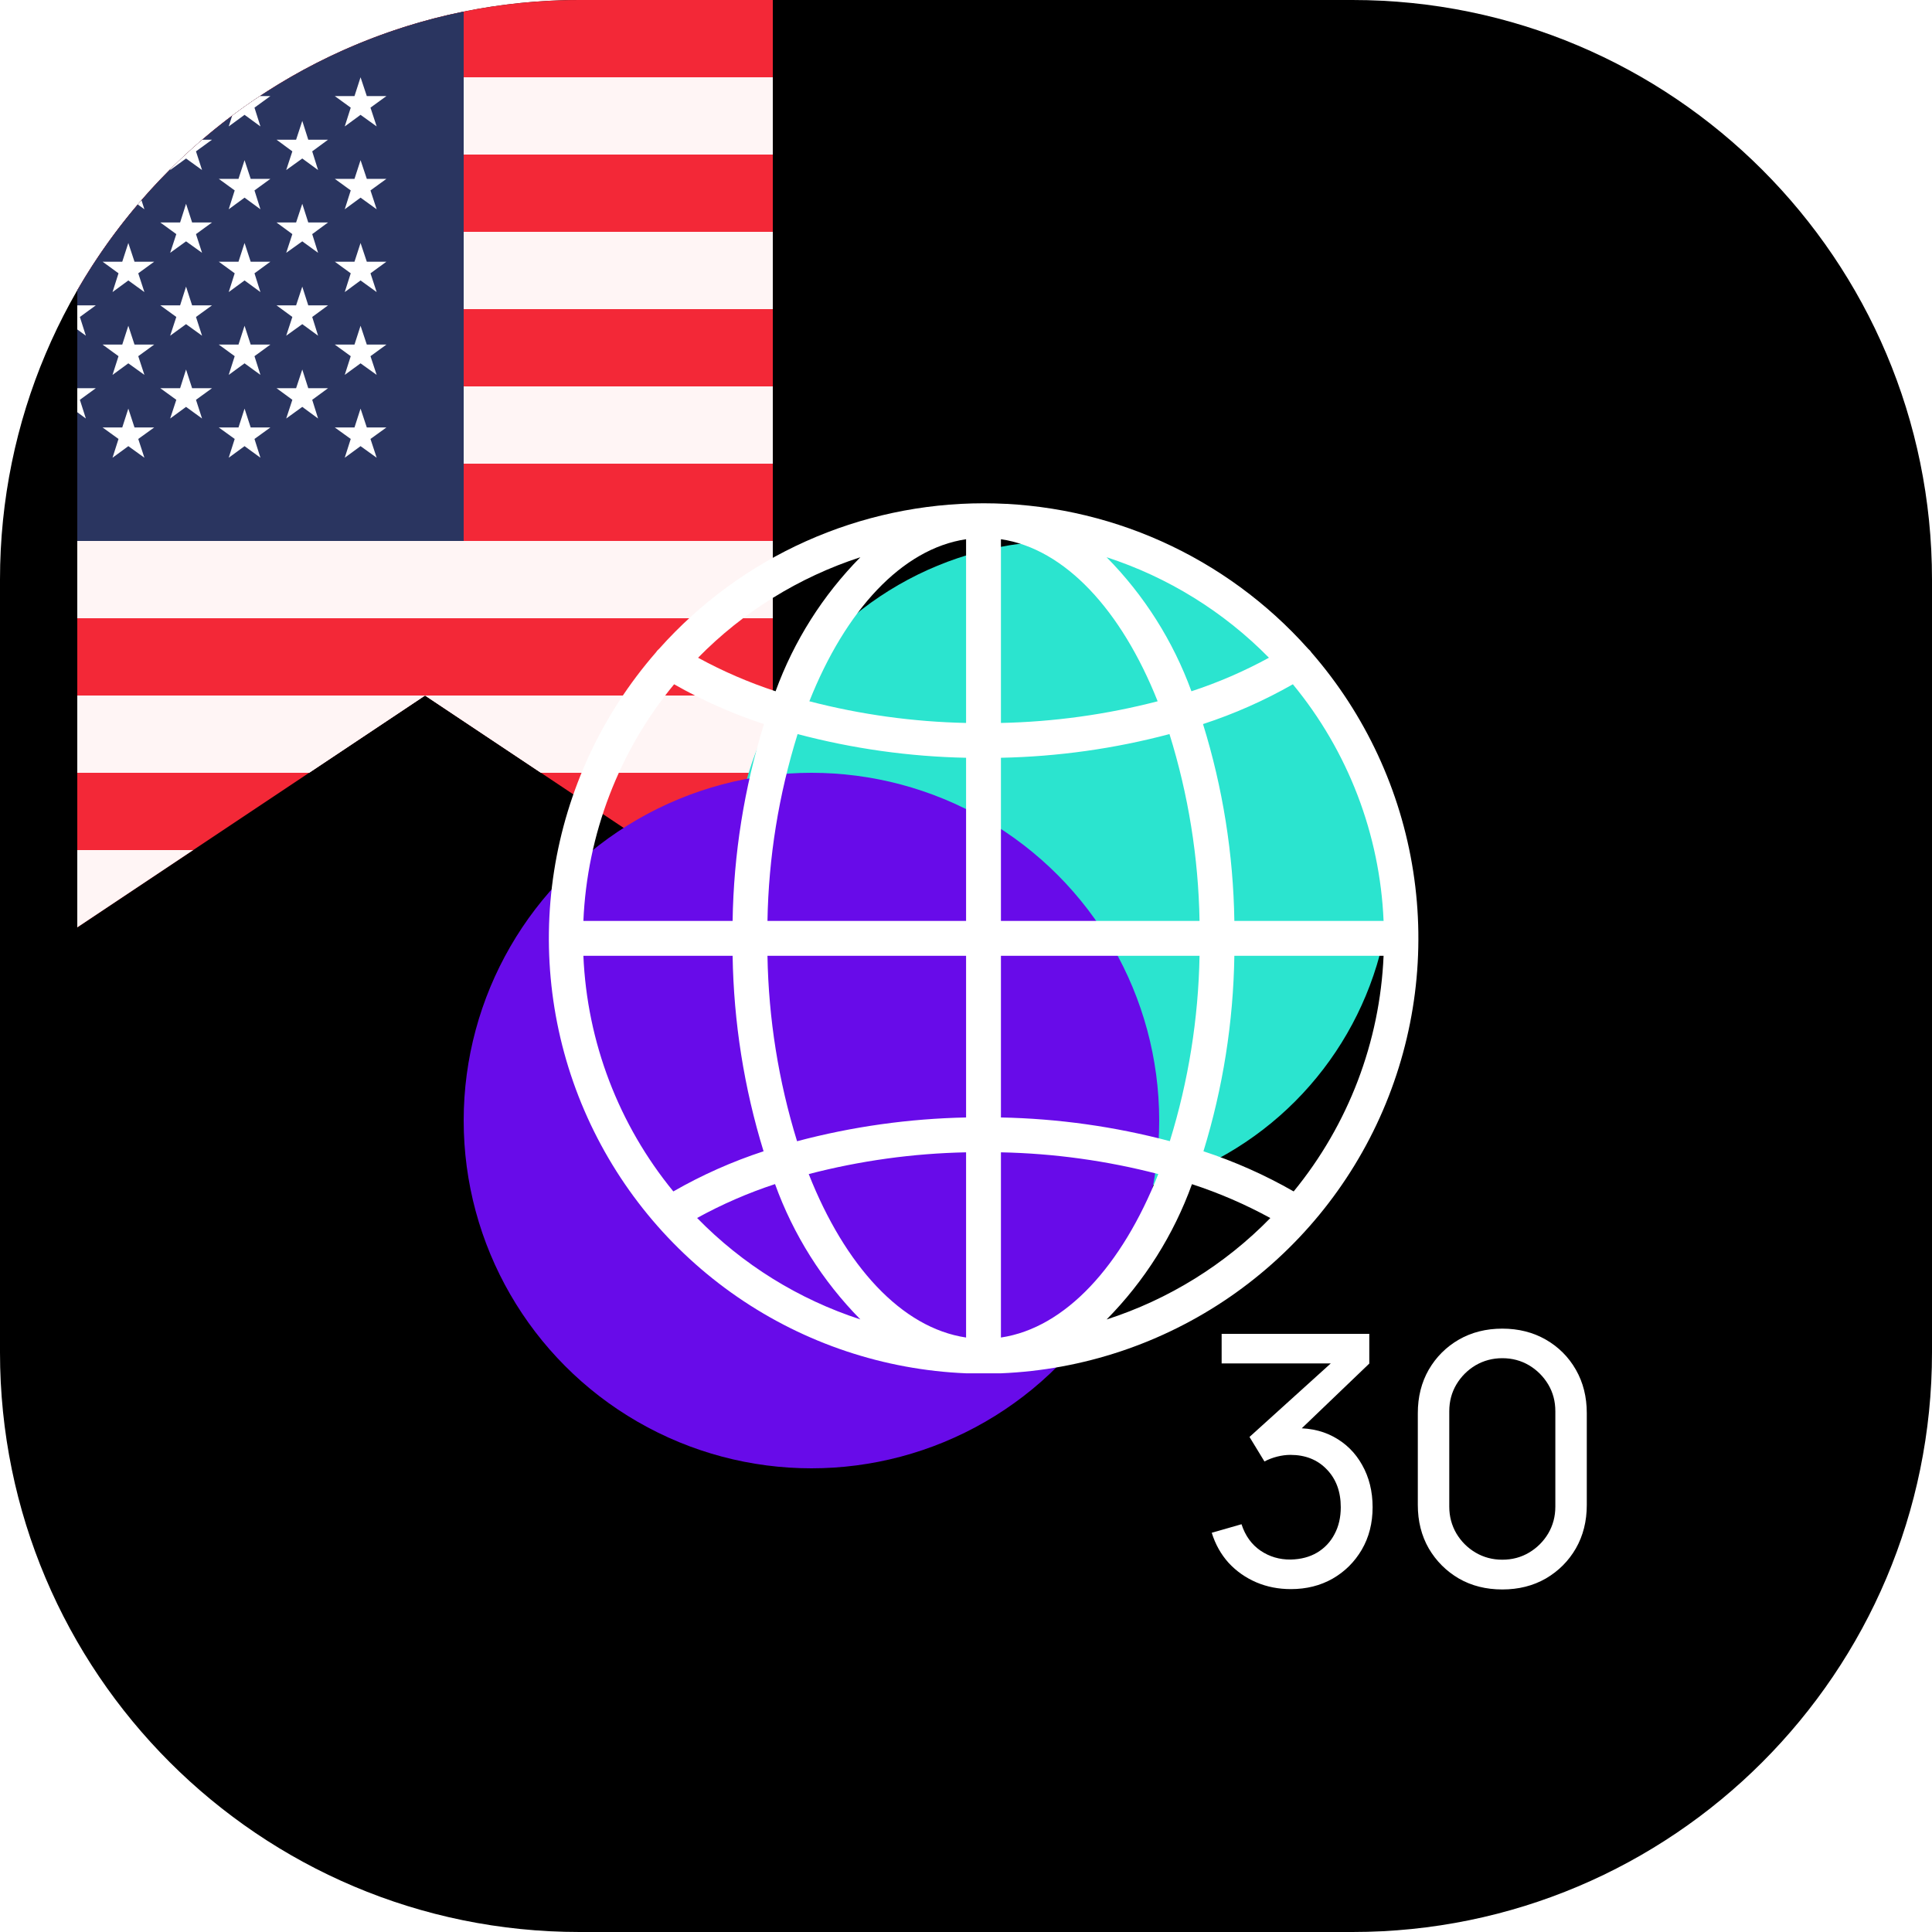
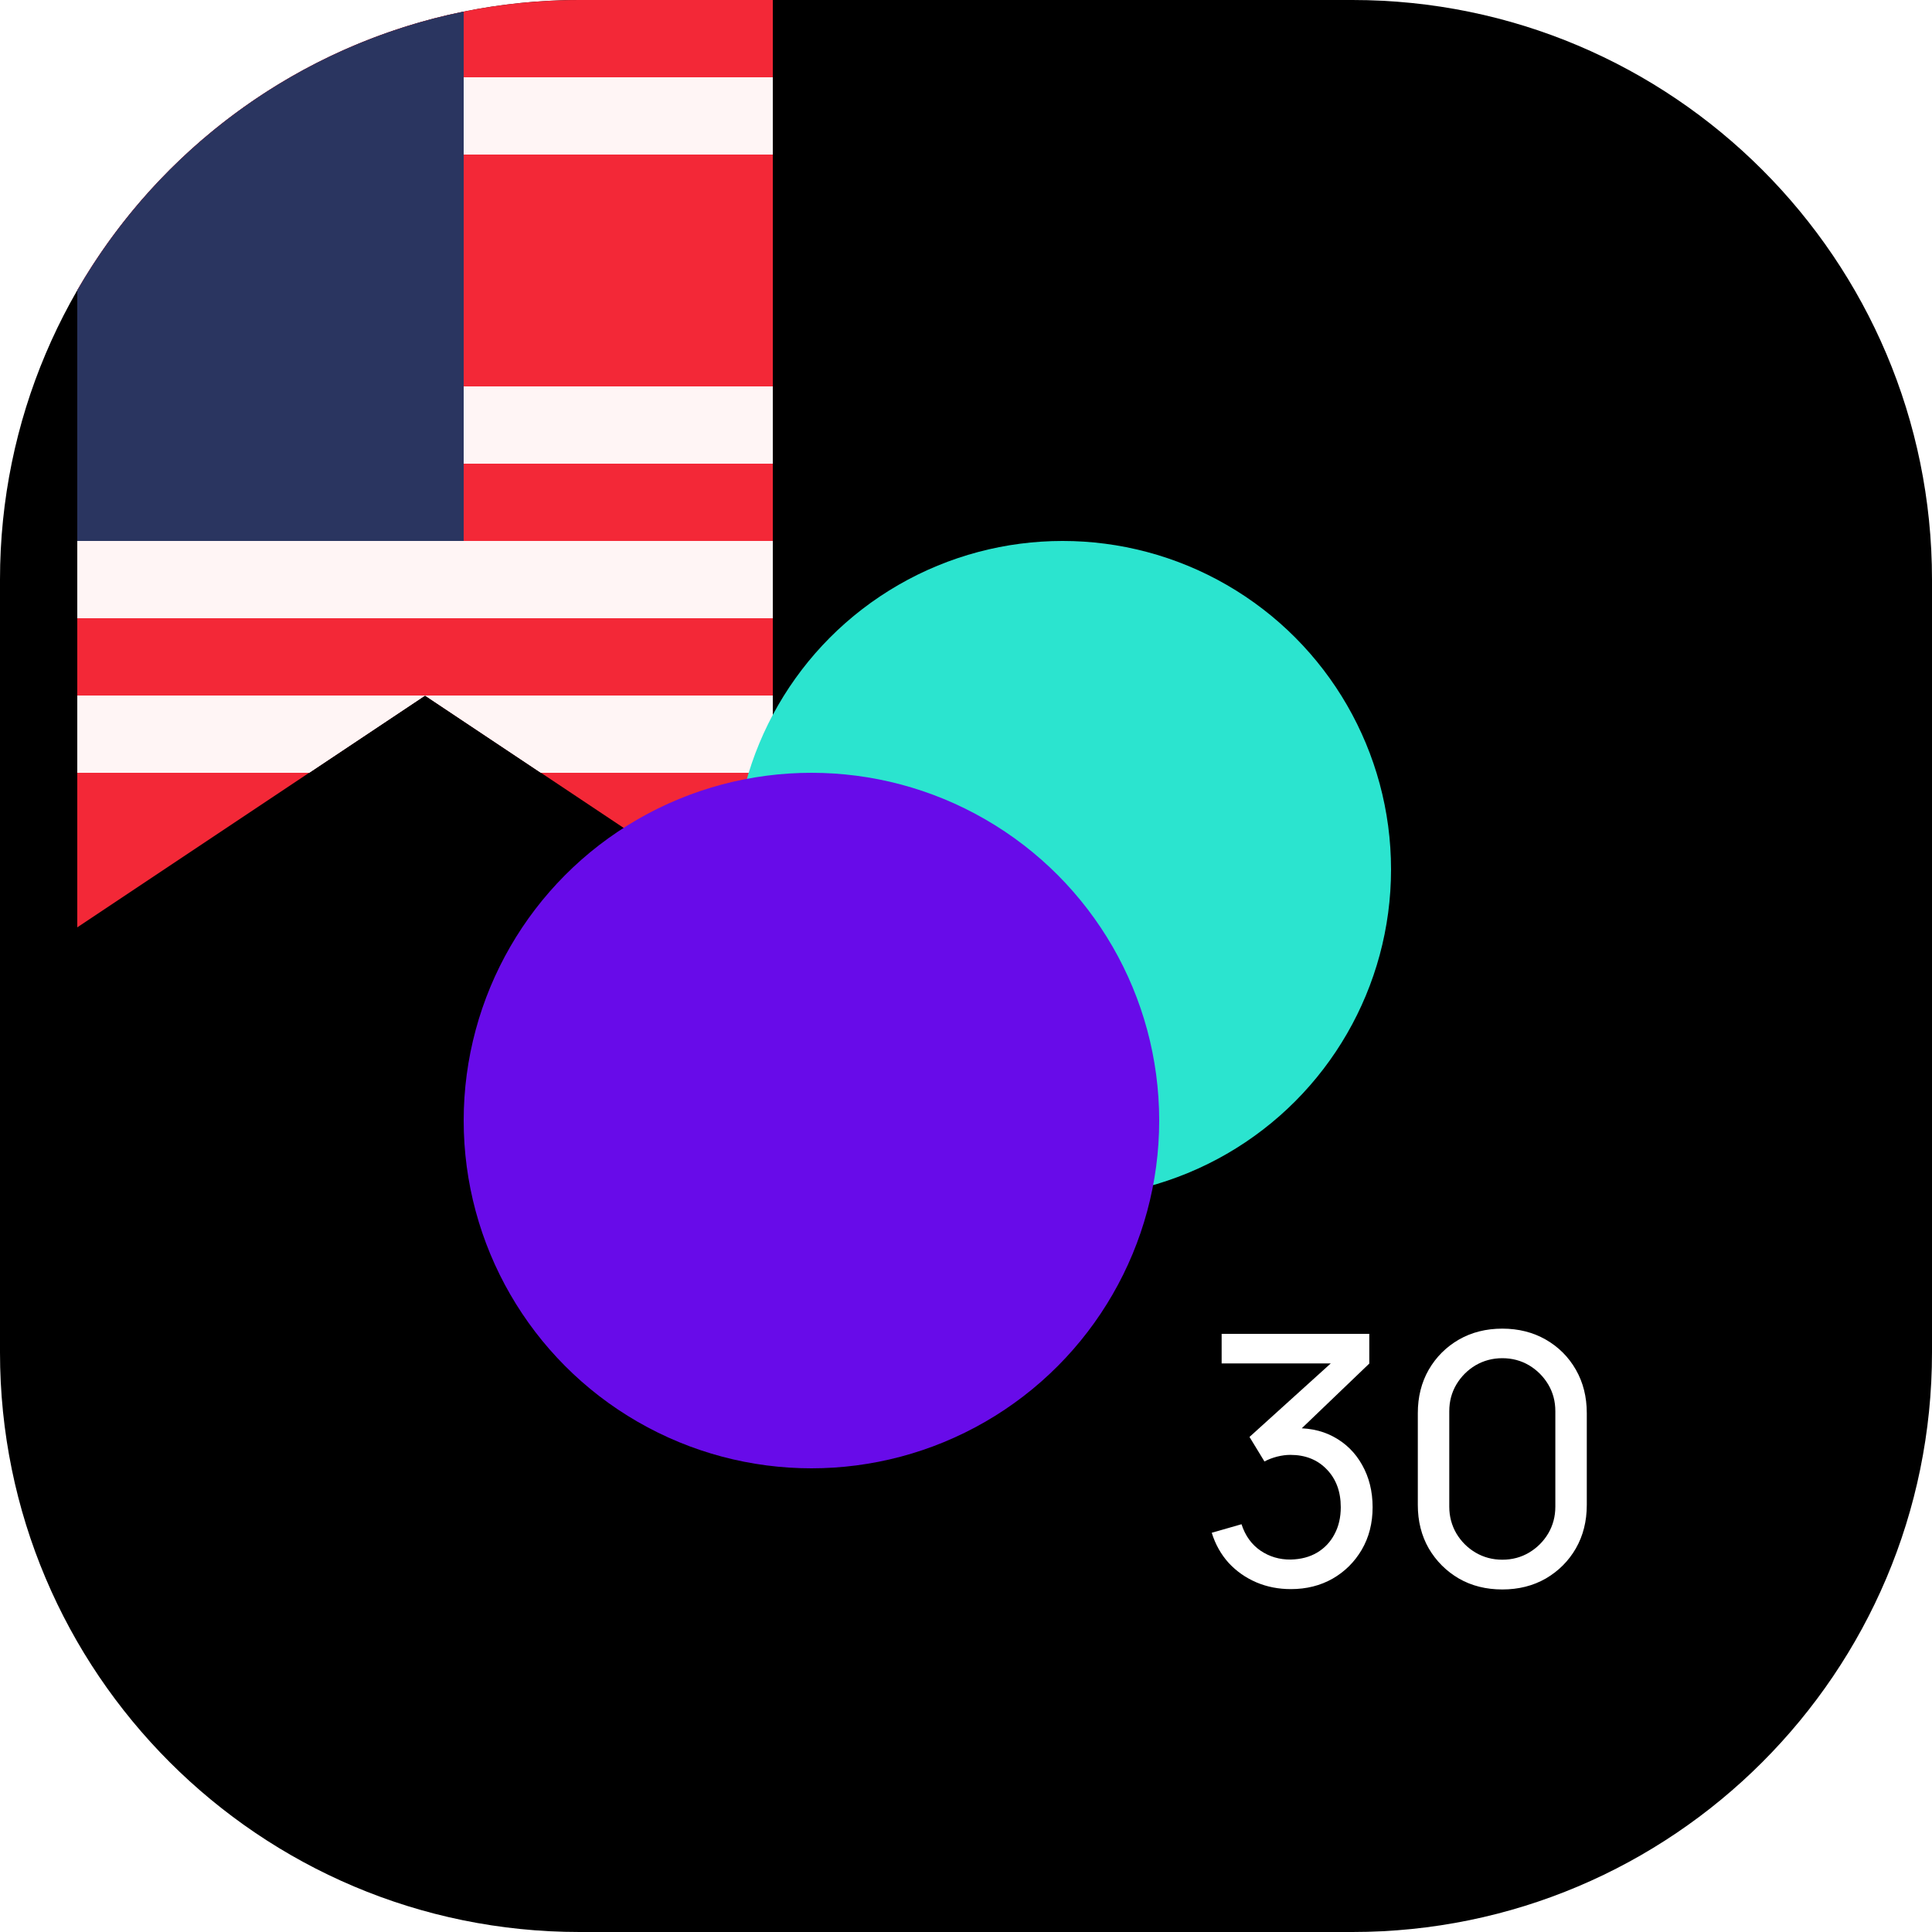
<svg xmlns="http://www.w3.org/2000/svg" width="50" height="50" viewBox="0 0 50 50" fill="none">
  <g clip-path="url(#clip0_589_691)">
    <path d="M0 15C0 6.716 6.716 0 15 0H35C43.284 0 50 6.716 50 15V35C50 43.284 43.284 50 35 50H15C6.716 50 0 43.284 0 35V15Z" fill="black" />
    <path fill-rule="evenodd" clip-rule="evenodd" d="M20 24V0H15C9.443 0 4.592 3.022 2 7.512V24L11 18L20 24Z" fill="#F32837" />
    <rect x="12" y="2" width="8" height="2" fill="#FFF5F5" />
-     <rect x="12" y="6" width="8" height="2" fill="#FFF5F5" />
    <rect x="12" y="10" width="8" height="2" fill="#FFF5F5" />
    <rect x="2" y="14" width="18" height="2" fill="#FFF5F5" />
    <path d="M2 18H11L8 20H2V18Z" fill="#FFF5F5" />
    <path d="M2 18H11L8 20H2V18Z" fill="#FFF5F5" />
    <path d="M20 18H11L14 20H20V18Z" fill="#FFF5F5" />
    <path d="M20 18H11L14 20H20V18Z" fill="#FFF5F5" />
-     <path d="M2 22H5L2 24V22Z" fill="#FFF5F5" />
    <path d="M20 22H17L20 24V22Z" fill="#FFF5F5" />
    <path fill-rule="evenodd" clip-rule="evenodd" d="M2 7.512C4.113 3.852 7.726 1.168 12 0.3V14H2V7.512Z" fill="#2A3560" />
-     <path fill-rule="evenodd" clip-rule="evenodd" d="M6.008 2.993C6.242 2.817 6.481 2.648 6.726 2.487H6.997L6.586 2.786L6.74 3.272L6.329 2.972L5.919 3.272L6.008 2.993ZM4.412 4.374C4.676 4.112 4.95 3.858 5.233 3.616H5.486L5.072 3.917L5.229 4.401L4.815 4.102L4.404 4.401L4.412 4.374ZM3.565 5.291C3.597 5.254 3.629 5.217 3.661 5.18L3.737 5.416L3.565 5.291ZM2 7.903V8.526L2.222 8.688L2.067 8.203L2.479 7.903H2ZM2 10.668V10.047H2.479L2.067 10.347L2.222 10.831L2 10.668ZM3.321 6.289L3.481 6.773H3.99L3.578 7.073L3.737 7.559L3.321 7.258L2.912 7.559L3.067 7.073L2.655 6.773H3.164L3.321 6.289ZM3.481 8.918L3.321 8.431L3.164 8.918H2.655L3.067 9.218L2.912 9.702L3.321 9.403L3.737 9.702L3.578 9.218L3.99 8.918H3.481ZM3.321 10.575L3.481 11.063H3.99L3.578 11.36L3.737 11.846L3.321 11.546L2.912 11.846L3.067 11.36L2.655 11.063H3.164L3.321 10.575ZM4.815 5.274L4.972 5.758H5.486L5.072 6.059L5.229 6.543L4.815 6.246L4.404 6.543L4.563 6.059L4.149 5.758H4.661L4.815 5.274ZM4.972 7.903L4.815 7.418L4.661 7.903H4.149L4.563 8.203L4.404 8.688L4.815 8.389L5.229 8.688L5.072 8.203L5.486 7.903H4.972ZM4.815 9.563L4.972 10.047H5.486L5.072 10.347L5.229 10.831L4.815 10.53L4.404 10.831L4.563 10.347L4.149 10.047H4.661L4.815 9.563ZM6.329 4.145L6.488 4.629H6.997L6.586 4.928L6.74 5.416L6.329 5.115L5.919 5.416L6.074 4.928L5.662 4.629H6.172L6.329 4.145ZM6.488 6.773L6.329 6.289L6.172 6.773H5.662L6.074 7.073L5.919 7.559L6.329 7.258L6.74 7.559L6.586 7.073L6.997 6.773H6.488ZM6.329 8.431L6.488 8.918H6.997L6.586 9.218L6.74 9.702L6.329 9.403L5.919 9.702L6.074 9.218L5.662 8.918H6.172L6.329 8.431ZM6.488 11.063L6.329 10.575L6.172 11.063H5.662L6.074 11.36L5.919 11.846L6.329 11.546L6.74 11.846L6.586 11.36L6.997 11.063H6.488ZM7.823 3.129L7.978 3.616H8.489L8.08 3.917L8.232 4.401L7.823 4.102L7.407 4.401L7.566 3.917L7.157 3.616H7.663L7.823 3.129ZM7.978 5.758L7.823 5.274L7.663 5.758H7.157L7.566 6.059L7.407 6.543L7.823 6.246L8.232 6.543L8.08 6.059L8.489 5.758H7.978ZM7.823 7.418L7.978 7.903H8.489L8.08 8.203L8.232 8.688L7.823 8.389L7.407 8.688L7.566 8.203L7.157 7.903H7.663L7.823 7.418ZM7.978 10.047L7.823 9.563L7.663 10.047H7.157L7.566 10.347L7.407 10.831L7.823 10.53L8.232 10.831L8.08 10.347L8.489 10.047H7.978ZM9.331 2L9.493 2.487H10L9.588 2.786L9.748 3.272L9.331 2.972L8.922 3.272L9.077 2.786L8.665 2.487H9.174L9.331 2ZM9.493 4.629L9.331 4.145L9.174 4.629H8.665L9.077 4.928L8.922 5.416L9.331 5.115L9.748 5.416L9.588 4.928L10 4.629H9.493ZM9.331 6.289L9.493 6.773H10L9.588 7.073L9.748 7.559L9.331 7.258L8.922 7.559L9.077 7.073L8.665 6.773H9.174L9.331 6.289ZM9.493 8.918L9.331 8.431L9.174 8.918H8.665L9.077 9.218L8.922 9.702L9.331 9.403L9.748 9.702L9.588 9.218L10 8.918H9.493ZM9.331 10.575L9.493 11.063H10L9.588 11.36L9.748 11.846L9.331 11.546L8.922 11.846L9.077 11.36L8.665 11.063H9.174L9.331 10.575Z" fill="white" />
    <g filter="url(#filter0_f_589_691)">
      <circle cx="27.5" cy="22.5" r="8.5" fill="#2BE4CF" />
    </g>
    <g filter="url(#filter1_f_589_691)">
      <circle cx="21" cy="29" r="9" fill="#680BE9" />
    </g>
    <path d="M33.407 41.126C33.087 41.126 32.788 41.068 32.512 40.95C32.236 40.831 31.997 40.663 31.797 40.447C31.599 40.227 31.453 39.968 31.36 39.668L32.13 39.447C32.228 39.748 32.394 39.975 32.624 40.132C32.855 40.288 33.115 40.364 33.403 40.361C33.667 40.355 33.895 40.295 34.087 40.181C34.282 40.064 34.432 39.905 34.537 39.704C34.645 39.503 34.699 39.27 34.699 39.007C34.699 38.605 34.579 38.279 34.339 38.03C34.099 37.778 33.784 37.652 33.394 37.652C33.286 37.652 33.172 37.667 33.052 37.697C32.935 37.727 32.825 37.769 32.724 37.823L32.337 37.188L34.739 35.015L34.843 35.285H31.616V34.52H35.437V35.289L33.389 37.252L33.38 36.968C33.809 36.938 34.184 37.008 34.505 37.179C34.827 37.35 35.075 37.595 35.252 37.913C35.432 38.231 35.523 38.596 35.523 39.007C35.523 39.42 35.429 39.786 35.243 40.105C35.057 40.422 34.806 40.673 34.487 40.856C34.169 41.036 33.809 41.126 33.407 41.126ZM38.88 41.135C38.459 41.135 38.084 41.041 37.755 40.852C37.428 40.66 37.168 40.4 36.976 40.073C36.787 39.743 36.693 39.368 36.693 38.948V36.572C36.693 36.152 36.787 35.777 36.976 35.447C37.168 35.117 37.428 34.858 37.755 34.669C38.084 34.48 38.459 34.385 38.88 34.385C39.3 34.385 39.675 34.48 40.005 34.669C40.334 34.858 40.594 35.117 40.783 35.447C40.972 35.777 41.066 36.152 41.066 36.572V38.948C41.066 39.368 40.972 39.743 40.783 40.073C40.594 40.4 40.334 40.66 40.005 40.852C39.675 41.041 39.3 41.135 38.88 41.135ZM38.88 40.365C39.135 40.365 39.365 40.304 39.572 40.181C39.779 40.058 39.944 39.893 40.068 39.686C40.191 39.476 40.252 39.245 40.252 38.993V36.523C40.252 36.267 40.191 36.036 40.068 35.83C39.944 35.623 39.779 35.458 39.572 35.334C39.365 35.212 39.135 35.15 38.88 35.15C38.627 35.15 38.397 35.212 38.187 35.334C37.98 35.458 37.815 35.623 37.691 35.83C37.569 36.036 37.507 36.267 37.507 36.523V38.993C37.507 39.245 37.569 39.476 37.691 39.686C37.815 39.893 37.98 40.058 38.187 40.181C38.397 40.304 38.627 40.365 38.88 40.365Z" fill="white" />
    <g clip-path="url(#clip1_589_691)">
      <path d="M39.424 39.158H27.661C27.573 38.725 27.359 38.327 27.047 38.015C26.734 37.702 25.904 37.4 25.904 37.4C25.904 37.4 26.895 36.711 25.904 35.541C28.024 35.454 30.076 34.77 31.825 33.567C33.573 32.364 34.947 30.693 35.787 28.744C36.627 26.795 36.9 24.649 36.574 22.552C36.248 20.455 35.336 18.493 33.944 16.891C33.919 16.853 33.889 16.819 33.854 16.79C32.799 15.606 31.505 14.658 30.058 14.009C28.61 13.36 27.042 13.025 25.456 13.025C23.87 13.025 22.302 13.36 20.855 14.009C19.407 14.658 18.114 15.606 17.059 16.79C17.025 16.818 16.995 16.852 16.971 16.889C15.578 18.49 14.666 20.452 14.339 22.548C14.012 24.645 14.284 26.791 15.123 28.739C15.963 30.688 17.335 32.361 19.083 33.564C20.83 34.767 22.882 35.453 25.002 35.541C25.002 35.541 25.552 35.541 25.904 35.541C26.895 36.711 25.904 37.4 25.904 37.4C25.904 37.4 23.333 38.725 23.244 39.158H11.481C11.362 39.158 11.247 39.205 11.163 39.29C11.078 39.374 11.163 39.927 11.163 39.927C11.163 39.927 11.362 40.059 11.481 40.059H23.244C23.348 40.569 23.624 41.027 24.027 41.356C24.429 41.684 24.933 41.864 25.453 41.864C25.973 41.864 26.476 41.684 26.879 41.356C27.281 41.027 27.558 40.569 27.661 40.059H39.424C39.544 40.059 39.658 40.012 39.743 39.927C39.828 39.843 39.875 39.728 39.875 39.608C39.875 39.489 39.828 39.374 39.743 39.29C39.658 39.205 39.544 39.158 39.424 39.158ZM15.098 24.736H18.96C18.987 26.451 19.256 28.155 19.761 29.795C18.949 30.061 18.167 30.409 17.426 30.834C16.01 29.106 15.193 26.967 15.098 24.736ZM17.446 17.709C18.185 18.13 18.964 18.475 19.772 18.739C19.26 20.39 18.986 22.106 18.96 23.834H15.098C15.194 21.591 16.018 19.441 17.446 17.709ZM35.807 23.834H31.945C31.919 22.106 31.646 20.39 31.134 18.739C31.942 18.475 32.721 18.13 33.459 17.709C34.888 19.441 35.712 21.591 35.807 23.834ZM33.48 30.834C32.739 30.409 31.956 30.061 31.145 29.795C31.65 28.155 31.919 26.451 31.945 24.736H35.807C35.712 26.967 34.895 29.106 33.48 30.834ZM25.904 34.615V29.822C27.278 29.85 28.645 30.039 29.976 30.385C29.038 32.756 27.573 34.367 25.904 34.615ZM25.904 28.92V24.736H31.044C31.015 26.363 30.756 27.978 30.275 29.533C28.848 29.155 27.38 28.949 25.904 28.92ZM31.044 23.834H25.904V19.611C27.377 19.581 28.842 19.376 30.266 18.998C30.754 20.565 31.016 22.193 31.044 23.834ZM25.904 18.71V13.955C27.564 14.201 29.024 15.796 29.96 18.149C28.634 18.493 27.273 18.681 25.904 18.71ZM25.002 13.955V18.71C23.633 18.681 22.271 18.493 20.946 18.149C21.881 15.796 23.341 14.203 25.002 13.955ZM25.002 19.611V23.834H19.862C19.89 22.193 20.153 20.565 20.642 18.998C22.066 19.375 23.529 19.581 25.002 19.611ZM19.862 24.736H25.002V28.92C23.525 28.95 22.056 29.156 20.628 29.535C20.148 27.98 19.89 26.364 19.862 24.736ZM25.002 29.822V34.615C23.332 34.367 21.867 32.758 20.93 30.385C22.261 30.039 23.627 29.85 25.002 29.822ZM28.639 34.148C29.62 33.154 30.373 31.96 30.848 30.646C31.549 30.875 32.228 31.168 32.876 31.523C31.698 32.729 30.244 33.63 28.639 34.148ZM32.84 17.022C32.199 17.372 31.528 17.663 30.834 17.89C30.36 16.589 29.611 15.406 28.639 14.421C30.228 14.938 31.669 15.83 32.84 17.022ZM22.266 14.421C21.294 15.406 20.546 16.589 20.072 17.89C19.378 17.662 18.706 17.372 18.066 17.022C19.236 15.83 20.677 14.938 22.266 14.421ZM18.041 31.521C18.685 31.167 19.36 30.873 20.058 30.644C20.532 31.957 21.286 33.152 22.266 34.146C20.666 33.626 19.216 32.725 18.041 31.521Z" fill="white" />
    </g>
  </g>
  <defs>
    <filter id="filter0_f_589_691" x="1" y="-4" width="53" height="53" filterUnits="userSpaceOnUse" color-interpolation-filters="sRGB">
      <feFlood flood-opacity="0" result="BackgroundImageFix" />
      <feBlend mode="normal" in="SourceGraphic" in2="BackgroundImageFix" result="shape" />
      <feGaussianBlur stdDeviation="9" result="effect1_foregroundBlur_589_691" />
    </filter>
    <filter id="filter1_f_589_691" x="-6" y="2" width="54" height="54" filterUnits="userSpaceOnUse" color-interpolation-filters="sRGB">
      <feFlood flood-opacity="0" result="BackgroundImageFix" />
      <feBlend mode="normal" in="SourceGraphic" in2="BackgroundImageFix" result="shape" />
      <feGaussianBlur stdDeviation="9" result="effect1_foregroundBlur_589_691" />
    </filter>
    <clipPath id="clip0_589_691">
      <rect width="50" height="50" fill="white" />
    </clipPath>
    <clipPath id="clip1_589_691">
-       <rect width="23" height="23" fill="white" transform="translate(14 13)" />
-     </clipPath>
+       </clipPath>
  </defs>
</svg>